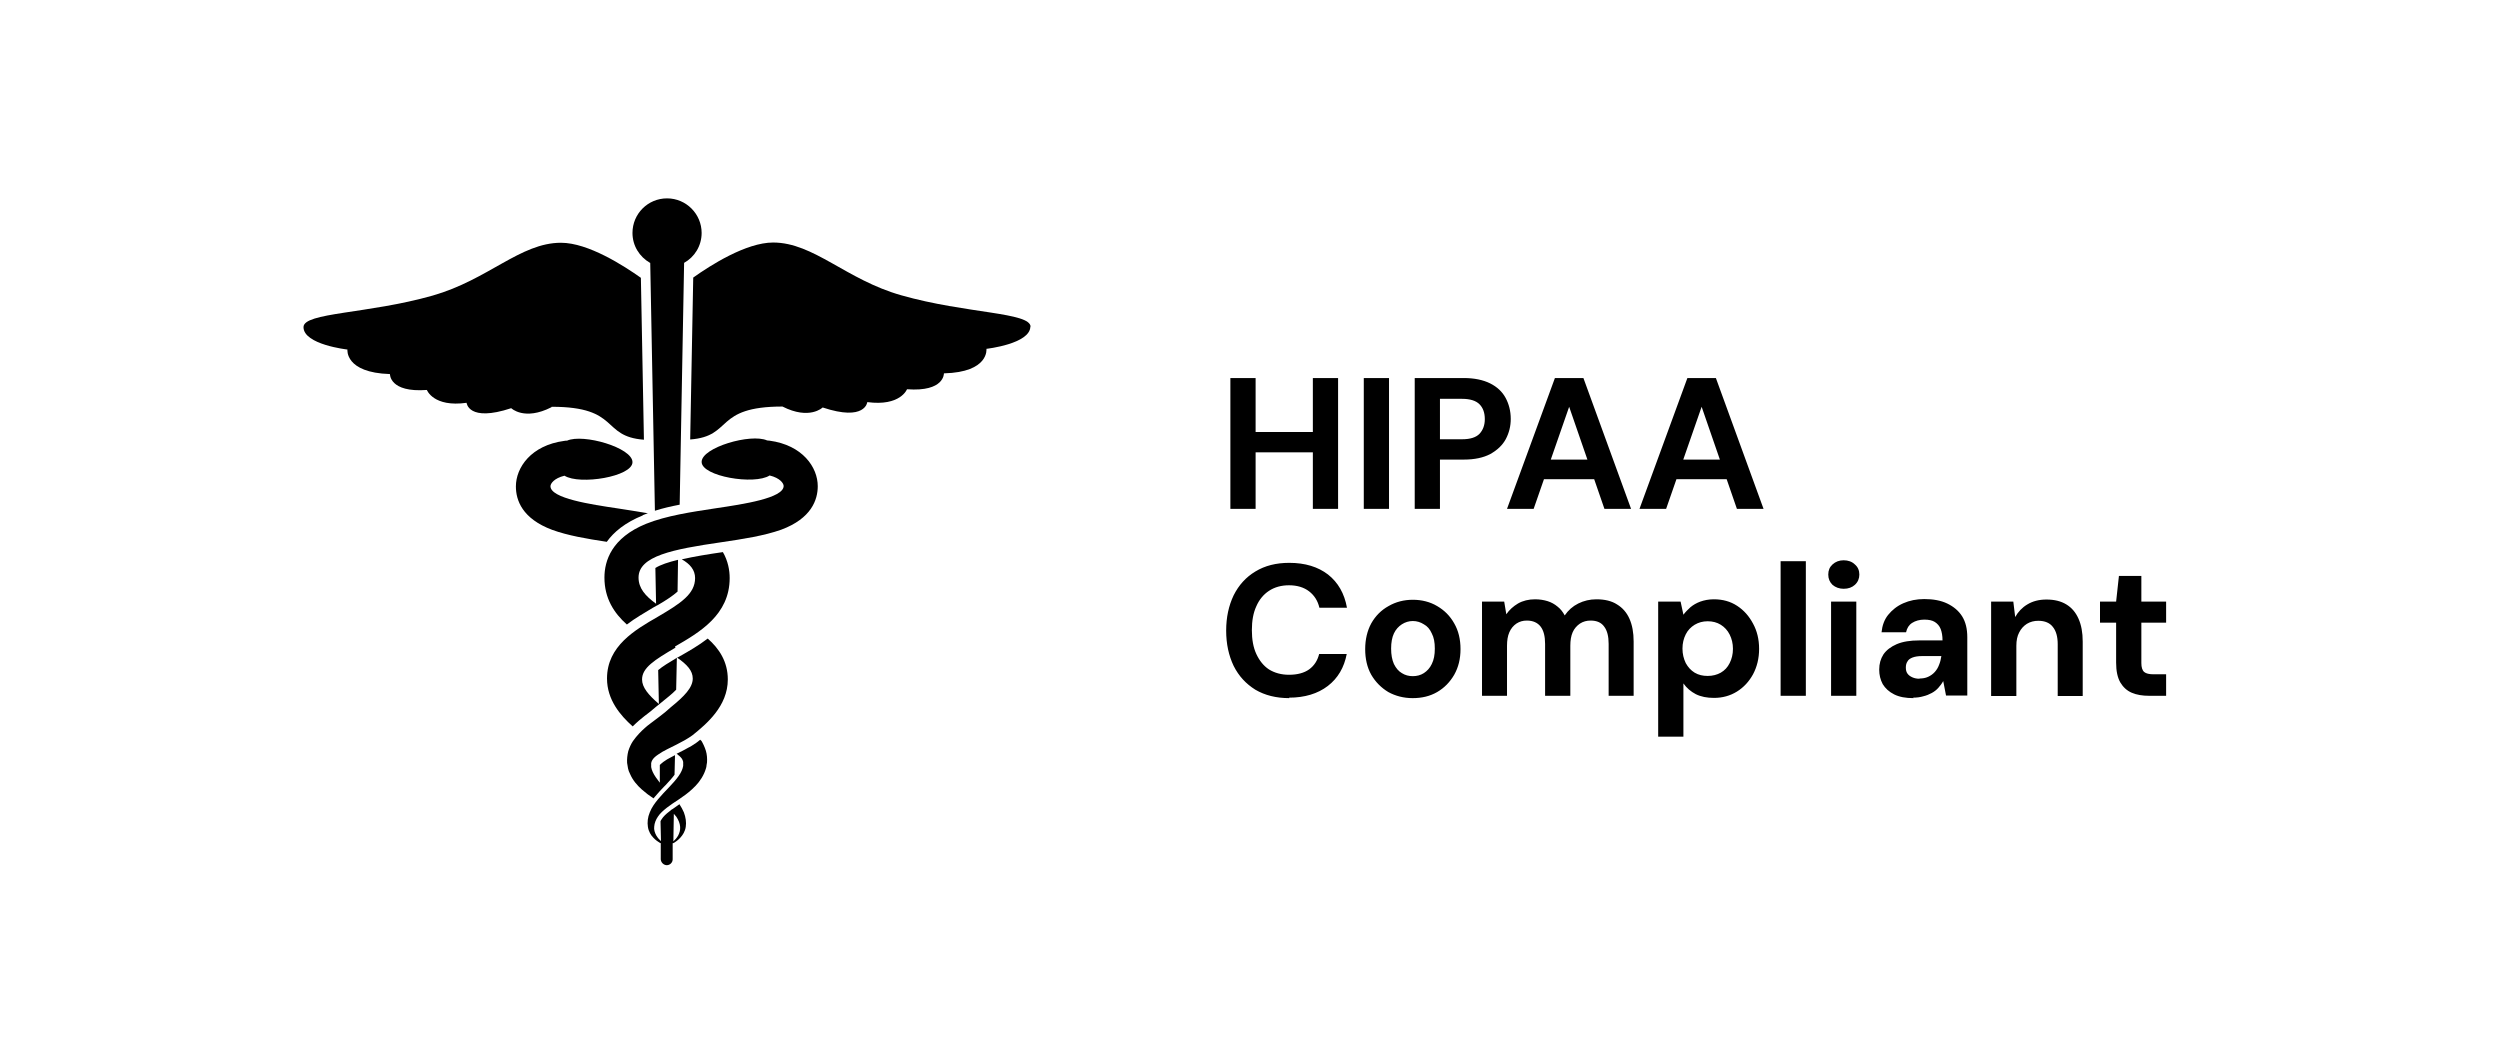
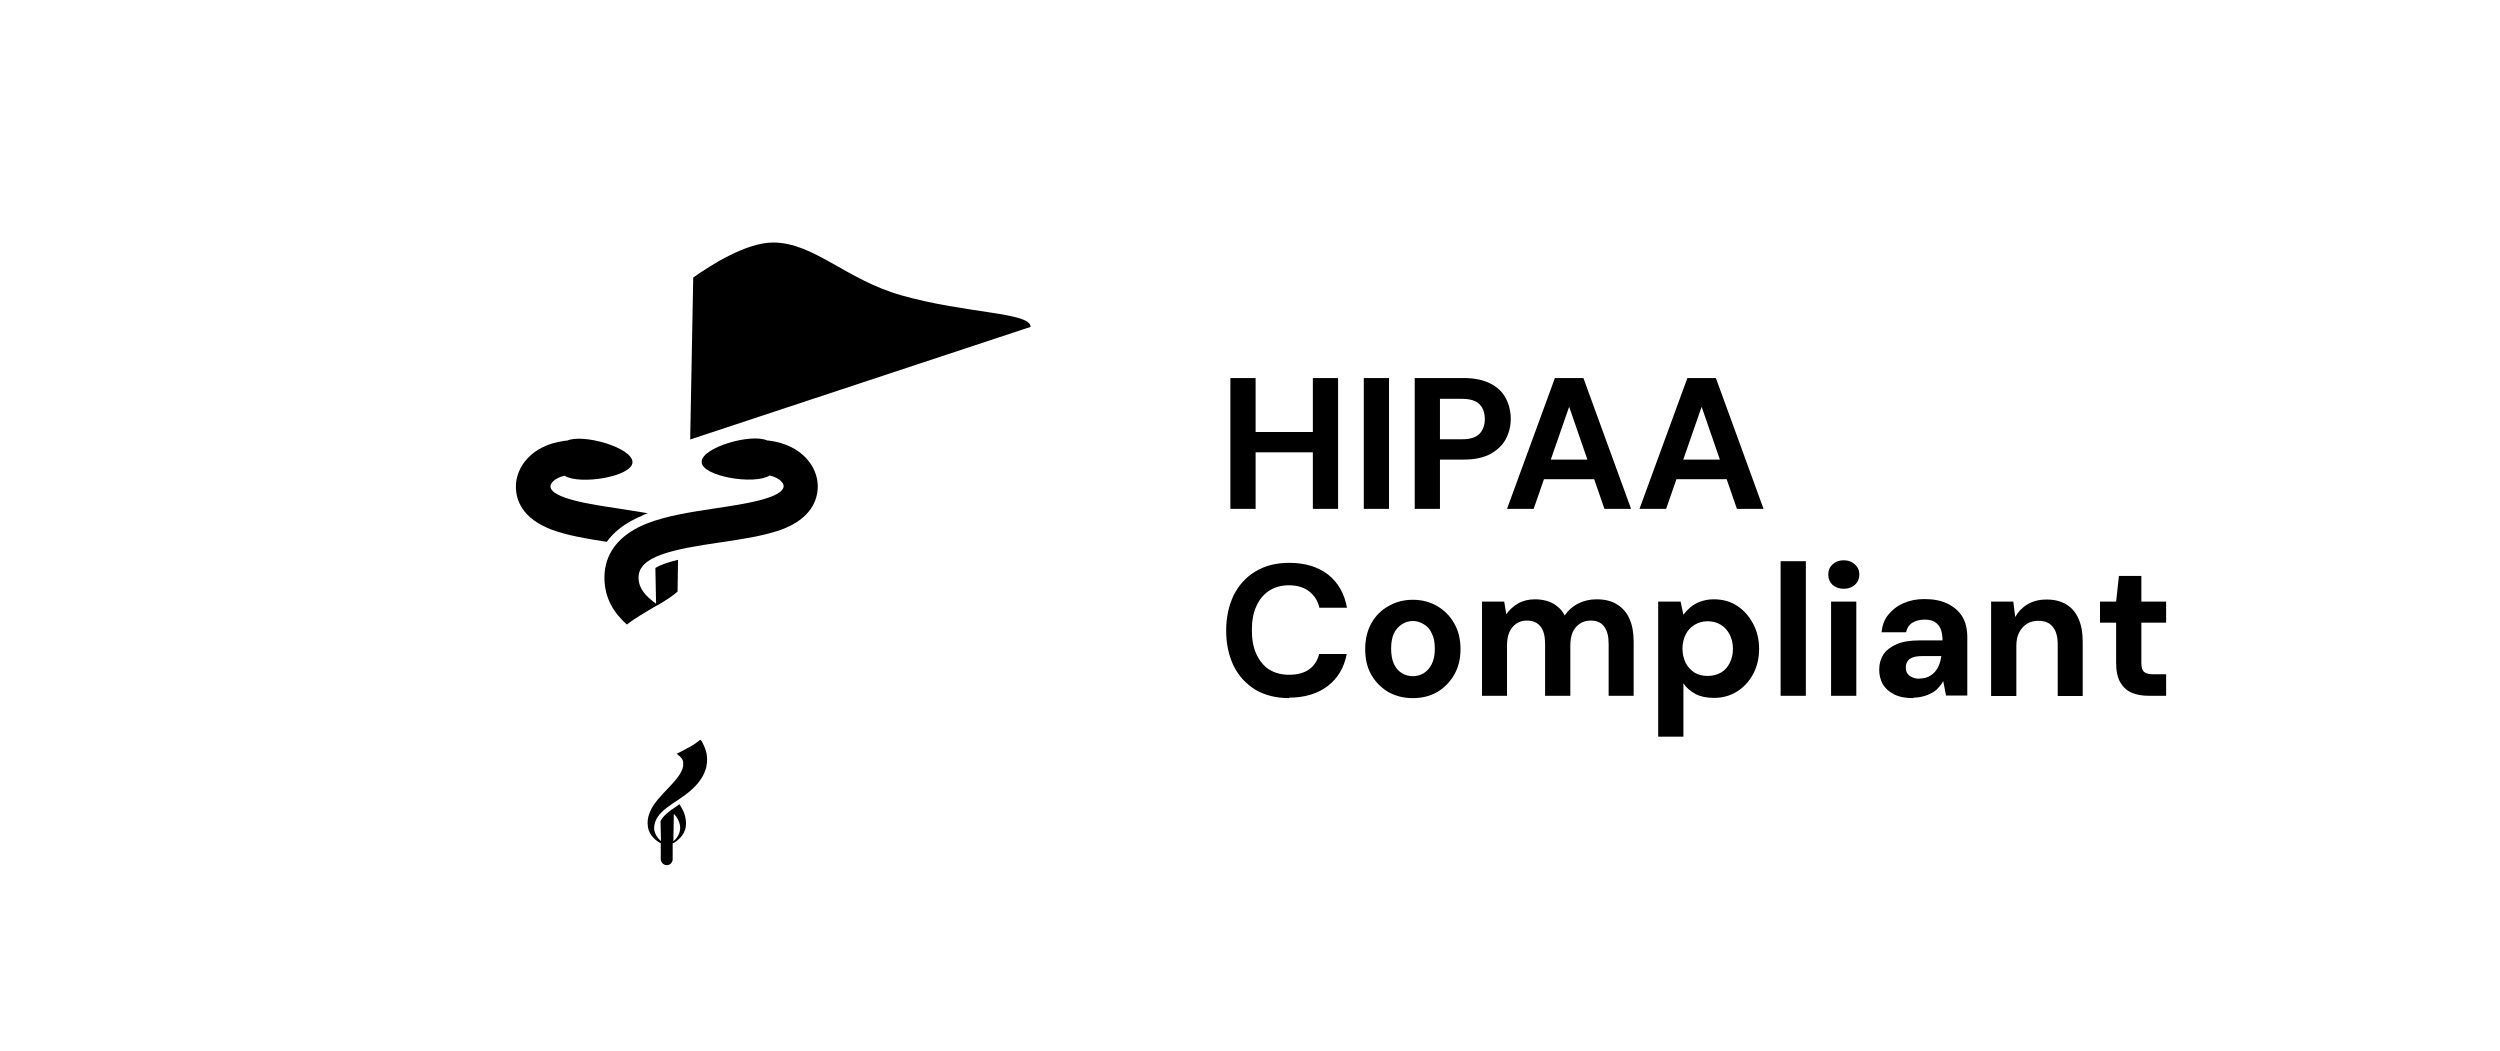
<svg xmlns="http://www.w3.org/2000/svg" viewBox="0 0 107 45">
  <defs>
    <style>
      .cls-1 {
        isolation: isolate;
      }

      .cls-2 {
        mix-blend-mode: hard-light;
      }
    </style>
  </defs>
  <g class="cls-1">
    <g id="Layer_1" data-name="Layer 1">
      <g class="cls-2">
-         <path d="M27.83,11.25l.2,10.61c.34-.11.7-.19,1.06-.26l.19-10.35c.45-.25.75-.73.75-1.28,0-.81-.66-1.48-1.48-1.48s-1.48.66-1.48,1.48c0,.55.3,1.02.75,1.28Z" />
-         <path d="M23.61,17.41c2.95,0,2.1,1.27,3.95,1.41l-.13-6.93c-.72-.51-2.25-1.5-3.42-1.5-1.74,0-3.11,1.58-5.49,2.26-2.78.79-5.53.72-5.53,1.35,0,.75,1.88.96,1.88.96,0,0-.12.99,1.82,1.05,0,0-.03.8,1.58.68,0,0,.28.75,1.7.55,0,0,.07.84,1.91.23,0,0,.56.55,1.72-.04Z" />
-         <path d="M44.11,13.99c0-.63-2.75-.56-5.53-1.35-2.37-.67-3.75-2.26-5.49-2.26-1.16,0-2.69.98-3.42,1.5l-.13,6.93c1.85-.14,1-1.41,3.95-1.41,1.16.59,1.72.04,1.72.04,1.83.61,1.91-.23,1.91-.23,1.42.19,1.7-.55,1.7-.55,1.61.12,1.58-.68,1.58-.68,1.95-.05,1.82-1.05,1.82-1.05,0,0,1.88-.21,1.88-.96Z" />
+         <path d="M44.11,13.99c0-.63-2.75-.56-5.53-1.35-2.37-.67-3.75-2.26-5.49-2.26-1.16,0-2.69.98-3.42,1.5l-.13,6.93Z" />
        <path d="M32.95,18.86s-.08,0-.12-.01c-.69-.31-2.8.3-2.8.92s2.26,1,2.91.58c.45.11.6.34.6.45,0,.52-1.73.78-2.88.95-1.05.16-2.14.32-3.01.67-1.47.6-1.78,1.58-1.78,2.3,0,.89.41,1.52.96,2.01.36-.28.76-.5,1.1-.71.05-.03.11-.06.16-.09,0,0,0,0,0,0,.02-.01.04-.02.06-.03h0c.38-.22.66-.41.85-.58l.02-1.36c-.41.1-.75.21-.97.35l.03,1.53c-.47-.34-.75-.67-.75-1.12,0-.92,1.46-1.21,3.53-1.51.95-.14,1.85-.28,2.58-.54,1.29-.48,1.56-1.28,1.56-1.86,0-.81-.65-1.76-2.07-1.95Z" />
        <path d="M27.51,22.05c.07-.03.15-.06.22-.08-.43-.08-.86-.14-1.29-.21-1.15-.17-2.88-.43-2.88-.95,0-.11.15-.34.6-.45.65.41,2.91.04,2.91-.58s-2.11-1.23-2.8-.92c-.04,0-.08,0-.12.01-1.42.19-2.07,1.14-2.07,1.95,0,.59.27,1.38,1.56,1.86.66.24,1.47.38,2.33.51.3-.42.78-.82,1.54-1.13Z" />
-         <path d="M28.89,27.67c1.04-.6,2.34-1.35,2.34-2.93,0-.33-.07-.73-.29-1.11-.63.09-1.24.19-1.76.31.36.2.57.46.57.8,0,.68-.61,1.08-1.6,1.66-.97.56-2.17,1.25-2.17,2.64,0,.91.57,1.58,1.1,2.05.19-.19.36-.33.5-.44.1-.08.19-.14.26-.2.1-.08.25-.21.25-.21l.09-.07.22-.18c.13-.11.36-.28.54-.47l.03-1.38c.44.3.68.57.68.9,0,.39-.36.76-.94,1.23-.02.01-.22.2-.24.21-.13.11-.35.27-.64.49-.15.11-.31.25-.48.43-.09.09-.17.2-.26.32-.08.12-.15.27-.2.43-.04.16-.06.34-.05.5l.02.12s.01.08.02.12c.02.08.04.15.08.22.12.29.32.51.51.68.17.15.33.27.5.38.02-.02.04-.05.06-.07.12-.15.26-.29.38-.42,0,0,0,0,0,0l.08-.08c.13-.14.27-.29.38-.44l.02-.84c-.06.03-.11.06-.17.09-.1.05-.24.13-.33.2-.07.05-.15.13-.15.13v.76c-.05-.08-.12-.15-.17-.23-.11-.16-.18-.31-.2-.44,0-.03,0-.06,0-.09,0-.01,0-.03,0-.04,0,0,0,0,0-.01,0,0,0,0,0-.01v-.02c.01-.05.03-.1.05-.13.04-.07.12-.15.24-.23.11-.08.25-.16.39-.23.28-.14.55-.27.74-.38.05-.03.26-.15.36-.23.58-.47,1.5-1.23,1.5-2.38,0-.76-.37-1.32-.86-1.75-.39.3-.81.54-1.18.75-.04.02-.08.05-.13.07,0,0,0,0,0,0,0,0-.01,0-.02.01-.32.19-.6.36-.79.52l.03,1.45c-.45-.39-.72-.71-.72-1.05,0-.5.54-.84,1.43-1.36Z" />
        <path d="M30.01,31.71s-.02-.04-.04-.05c-.05.04-.1.08-.14.11l-.04.03-.2.13s-.08.05-.13.07c-.14.08-.31.17-.5.26.11.08.18.15.23.22.02.04.04.08.05.13v.02s0,.01,0,.01c0,0,0,0,0,.01,0,.01,0,.03,0,.04,0,.03,0,.06,0,.09-.02.13-.09.29-.2.44-.11.16-.26.32-.41.48-.15.16-.31.32-.46.5-.14.17-.28.36-.36.57-.09.21-.11.43-.08.62.03.2.13.36.23.46.1.11.21.18.29.23,0,0,.02,0,.03.01v.69c.01.14.13.25.26.25s.25-.11.25-.25v-.69s.03,0,.04-.01c.09-.05.19-.12.29-.23.1-.11.2-.26.23-.46.03-.19,0-.41-.08-.62-.05-.12-.12-.24-.19-.35-.09.06-.17.12-.24.17h0s-.07.05-.11.07c0,0-.02.01-.02.02h0s-.03.02-.05.04c-.16.12-.27.23-.34.34-.02.03-.04.06-.05.09l.02.85c-.07-.06-.14-.14-.2-.24-.06-.11-.11-.25-.09-.38.01-.15.07-.3.16-.43.09-.14.23-.26.38-.38.16-.12.33-.24.52-.36.19-.13.38-.26.57-.44.19-.17.38-.39.51-.68.03-.07.06-.15.08-.22.01-.04.02-.08.02-.12l.02-.12c.01-.16,0-.34-.05-.5-.05-.16-.12-.31-.2-.44ZM28.84,34.83s.08.09.11.13c.09.14.15.28.16.43.01.14-.03.27-.09.38-.06.1-.13.18-.2.24l.02-1.19Z" />
        <path d="M56.19,21.78v-5.6h1.08v5.6h-1.08ZM52.66,21.78v-5.6h1.08v5.6h-1.08ZM53.59,19.36v-.87h2.78v.87h-2.78ZM58.37,21.78v-5.6h1.08v5.6h-1.08ZM60.55,21.78v-5.6h2.1c.45,0,.83.08,1.13.23.3.15.52.36.66.62.14.26.22.56.22.9,0,.31-.07.59-.21.86-.14.26-.36.47-.66.64-.3.16-.68.24-1.14.24h-1.02v2.11h-1.08ZM61.63,18.8h.95c.35,0,.59-.08.74-.23.15-.16.23-.37.23-.63,0-.28-.08-.49-.23-.64-.15-.15-.4-.23-.74-.23h-.95v1.74ZM64.5,21.78l2.05-5.6h1.22l2.04,5.6h-1.14l-1.51-4.37-1.52,4.37h-1.14ZM65.4,20.51l.29-.84h2.85l.28.84h-3.42ZM70.17,21.78l2.05-5.6h1.22l2.04,5.6h-1.14l-1.51-4.37-1.52,4.37h-1.14ZM71.08,20.51l.29-.84h2.85l.28.84h-3.42Z" />
        <path d="M55.18,29.88c-.56,0-1.04-.12-1.45-.36-.4-.25-.71-.58-.93-1.02-.21-.44-.32-.94-.32-1.51s.11-1.07.32-1.51c.22-.44.53-.78.93-1.02.41-.25.89-.37,1.45-.37.68,0,1.23.17,1.66.5.43.34.7.81.81,1.42h-1.18c-.07-.3-.22-.53-.44-.7-.22-.17-.51-.26-.86-.26-.33,0-.62.08-.86.24-.23.15-.42.38-.54.66-.13.28-.19.62-.19,1.02s.06.74.19,1.02.31.51.54.66c.24.15.53.23.86.23.36,0,.65-.08.86-.23.22-.16.36-.38.43-.66h1.18c-.11.58-.38,1.04-.81,1.37-.43.33-.99.5-1.66.5ZM60.46,29.88c-.38,0-.73-.09-1.04-.26-.3-.18-.55-.43-.73-.74-.18-.32-.26-.69-.26-1.1s.09-.79.26-1.1c.18-.32.43-.57.74-.74.31-.18.66-.27,1.04-.27s.74.09,1.04.27c.31.18.55.42.73.74.18.31.27.68.27,1.1s-.09.78-.27,1.1c-.18.31-.42.56-.73.74-.31.18-.66.26-1.05.26ZM60.46,28.94c.18,0,.34-.04.48-.13.14-.09.26-.22.34-.39.09-.18.13-.39.13-.66s-.04-.48-.13-.65c-.08-.18-.19-.31-.34-.39-.14-.09-.3-.14-.47-.14s-.33.05-.47.14c-.14.09-.26.22-.34.39-.08.17-.12.39-.12.65s.04.48.12.66c.09.18.2.31.34.39.14.09.3.13.47.13ZM63.43,29.78v-4.03h.95l.09.54c.13-.19.3-.34.5-.46.21-.12.46-.18.73-.18.2,0,.38.03.54.08.16.05.3.13.42.23.13.1.23.23.31.38.15-.22.34-.39.58-.51s.5-.18.78-.18c.35,0,.65.07.88.22.23.14.41.34.53.61.12.27.18.59.18.98v2.32h-1.07v-2.22c0-.32-.06-.57-.19-.74-.12-.17-.31-.26-.58-.26-.17,0-.32.04-.46.13-.13.09-.24.21-.31.37-.07.16-.1.35-.1.58v2.14h-1.08v-2.22c0-.32-.06-.57-.19-.74s-.33-.26-.59-.26c-.17,0-.31.04-.45.13-.13.09-.23.21-.3.37-.07.16-.1.35-.1.58v2.14h-1.08ZM70.97,31.54v-5.79h.96l.12.56c.09-.12.19-.22.3-.32.12-.1.26-.18.42-.24.17-.06.36-.1.58-.1.38,0,.71.09,1,.28.29.19.51.44.68.76.17.31.26.67.26,1.08s-.09.77-.26,1.09c-.17.31-.4.56-.69.74-.29.18-.62.27-.98.27-.3,0-.56-.05-.78-.16-.21-.11-.39-.26-.53-.46v2.28h-1.08ZM73.09,28.93c.21,0,.4-.05.56-.14.17-.1.29-.23.38-.41.09-.18.14-.38.14-.61s-.05-.43-.14-.61c-.09-.18-.22-.32-.38-.42-.16-.1-.35-.15-.56-.15s-.39.05-.56.15c-.16.1-.29.23-.38.41-.09.18-.14.38-.14.61s.05.43.14.62c.1.18.22.31.38.41.17.1.35.14.56.14ZM76.21,29.78v-5.76h1.08v5.76h-1.08ZM78.37,29.78v-4.03h1.08v4.03h-1.08ZM78.91,25.2c-.19,0-.35-.06-.48-.17-.12-.12-.18-.26-.18-.44s.06-.32.18-.43c.13-.12.29-.18.48-.18s.36.06.48.18c.13.11.19.26.19.43s-.06.32-.19.44c-.12.11-.28.17-.48.17ZM81.9,29.88c-.34,0-.61-.05-.83-.16-.22-.11-.38-.26-.49-.44-.1-.19-.15-.39-.15-.62,0-.25.06-.46.18-.65.13-.19.32-.33.57-.44.26-.11.58-.16.96-.16h1c0-.2-.03-.36-.08-.49-.05-.13-.14-.23-.25-.3s-.26-.1-.45-.1c-.2,0-.38.05-.52.14-.14.09-.22.22-.26.4h-1.05c.03-.29.12-.54.28-.74.17-.21.38-.38.65-.5.27-.12.57-.18.9-.18.38,0,.71.06.98.19s.49.31.64.55.22.54.22.89v2.5h-.91l-.12-.62c-.06.11-.13.2-.21.29-.08.09-.17.16-.28.22-.11.06-.23.11-.36.14-.13.04-.28.06-.44.06ZM82.15,29.04c.14,0,.26-.02.37-.07.11-.05.21-.12.29-.21.08-.09.14-.19.18-.3.05-.12.08-.24.1-.38h0s-.82,0-.82,0c-.17,0-.3.02-.41.06-.1.04-.18.09-.22.17-.05.07-.07.16-.07.26,0,.11.02.19.07.26.05.07.12.12.21.16s.19.06.31.06ZM85.22,29.78v-4.03h.95l.08.66c.12-.22.3-.41.52-.54.23-.14.5-.21.82-.21.34,0,.62.07.85.21.23.14.4.34.52.61.12.27.18.59.18.98v2.33h-1.07v-2.22c0-.32-.07-.57-.21-.74-.13-.17-.34-.26-.62-.26-.18,0-.34.04-.49.13-.14.09-.25.21-.33.37-.08.15-.12.34-.12.57v2.15h-1.08ZM91.98,29.78c-.28,0-.53-.04-.74-.13-.21-.09-.37-.24-.49-.44-.12-.21-.18-.49-.18-.85v-1.71h-.69v-.9h.69l.12-1.1h.96v1.1h1.06v.9h-1.06v1.73c0,.18.04.31.12.38s.22.1.41.1h.53v.92h-.73Z" />
      </g>
    </g>
  </g>
</svg>